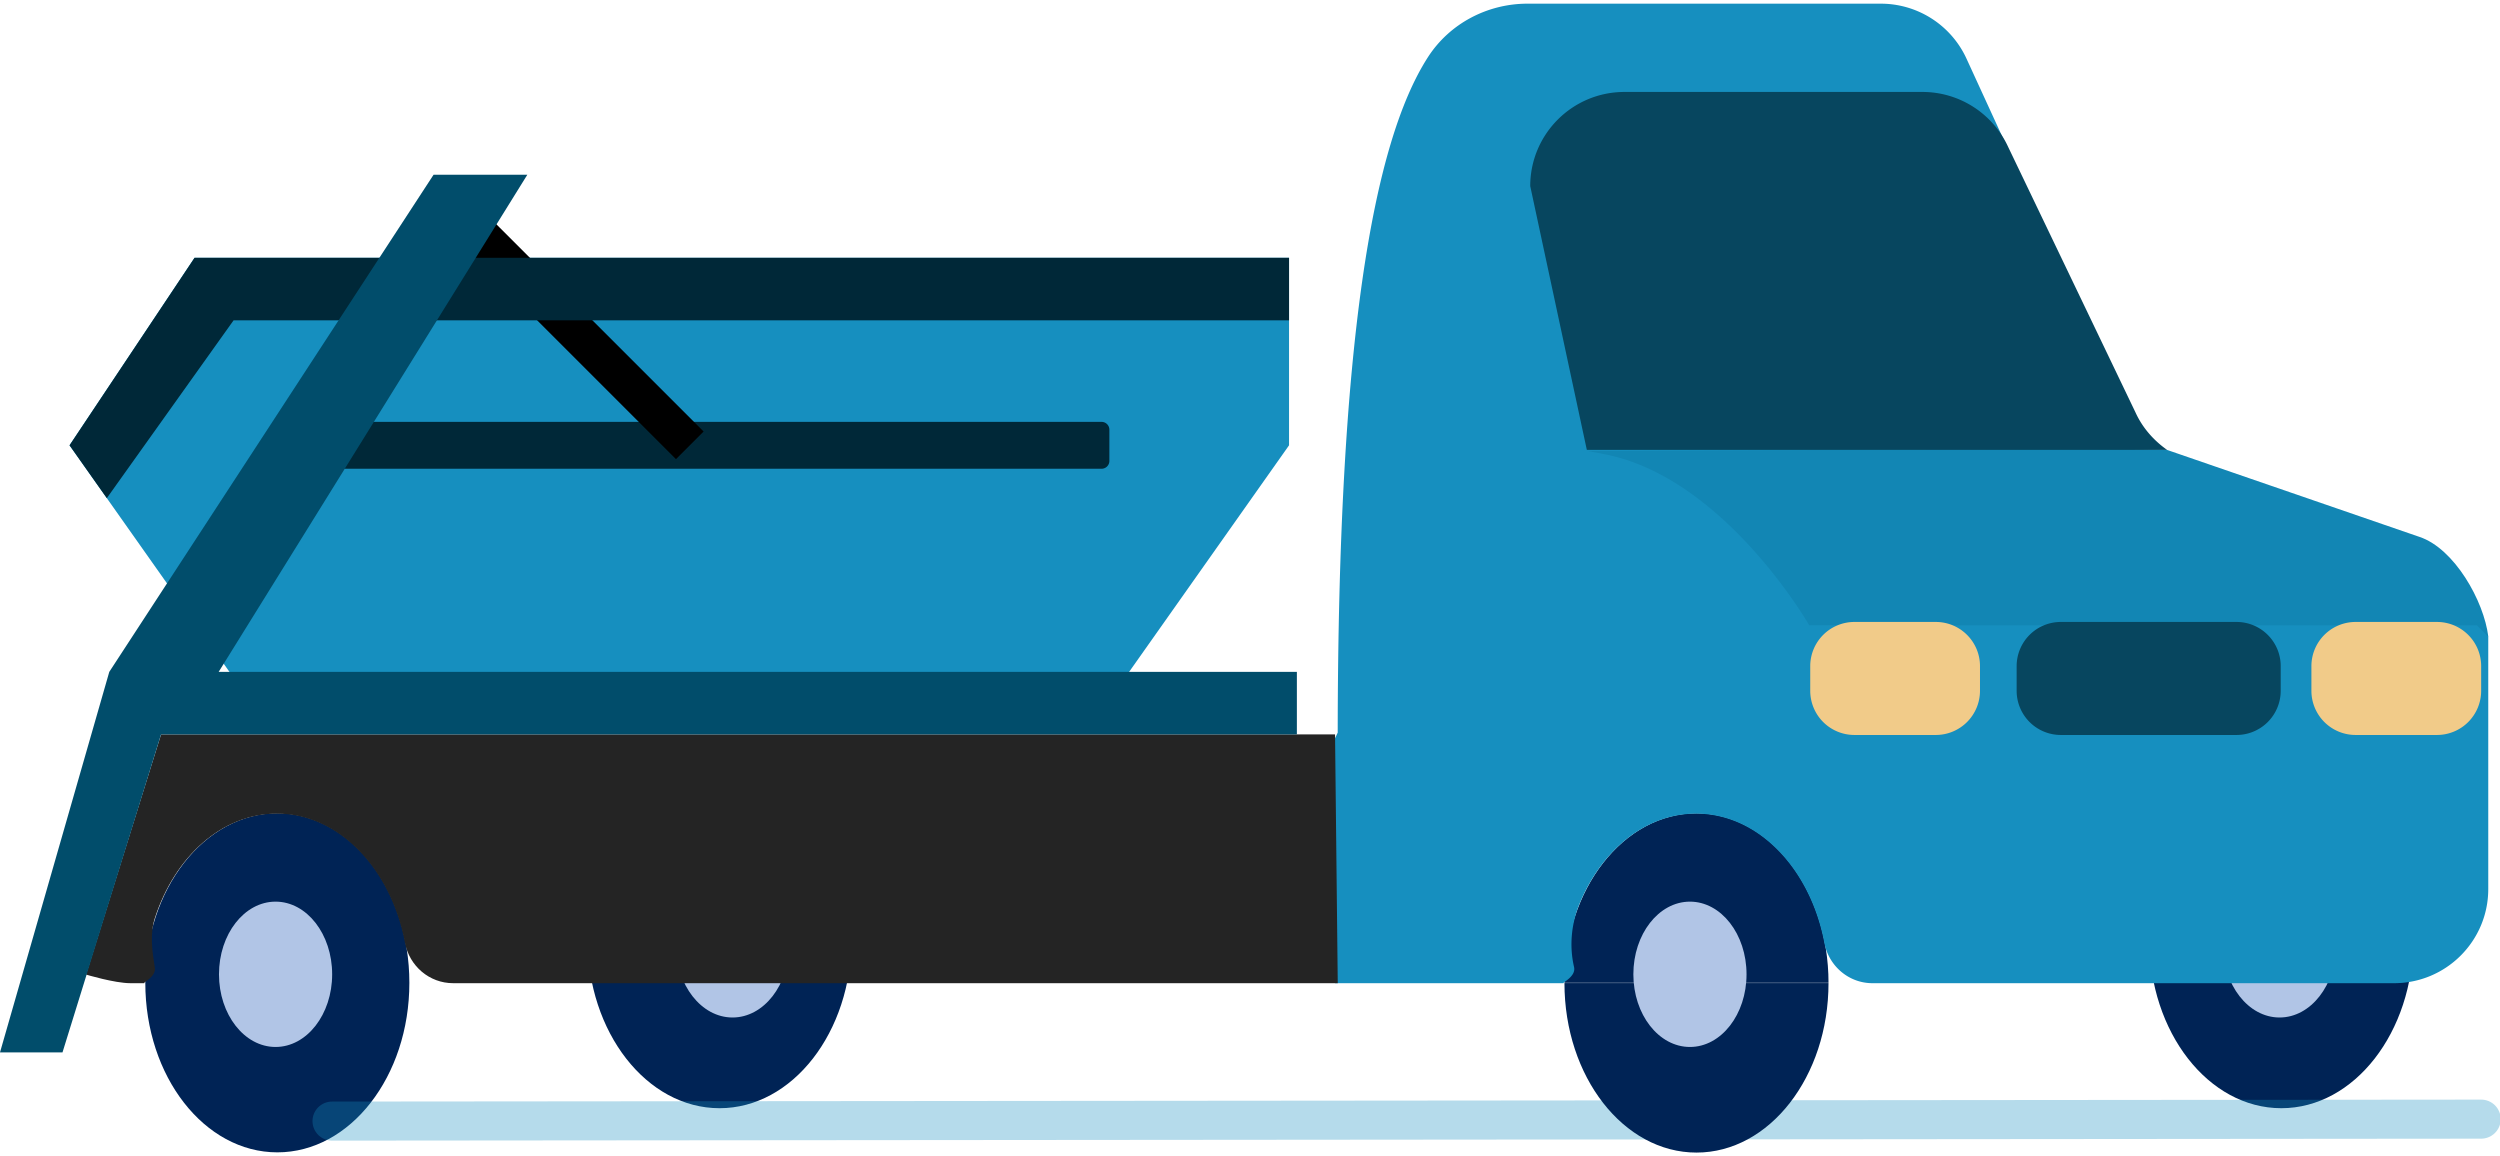
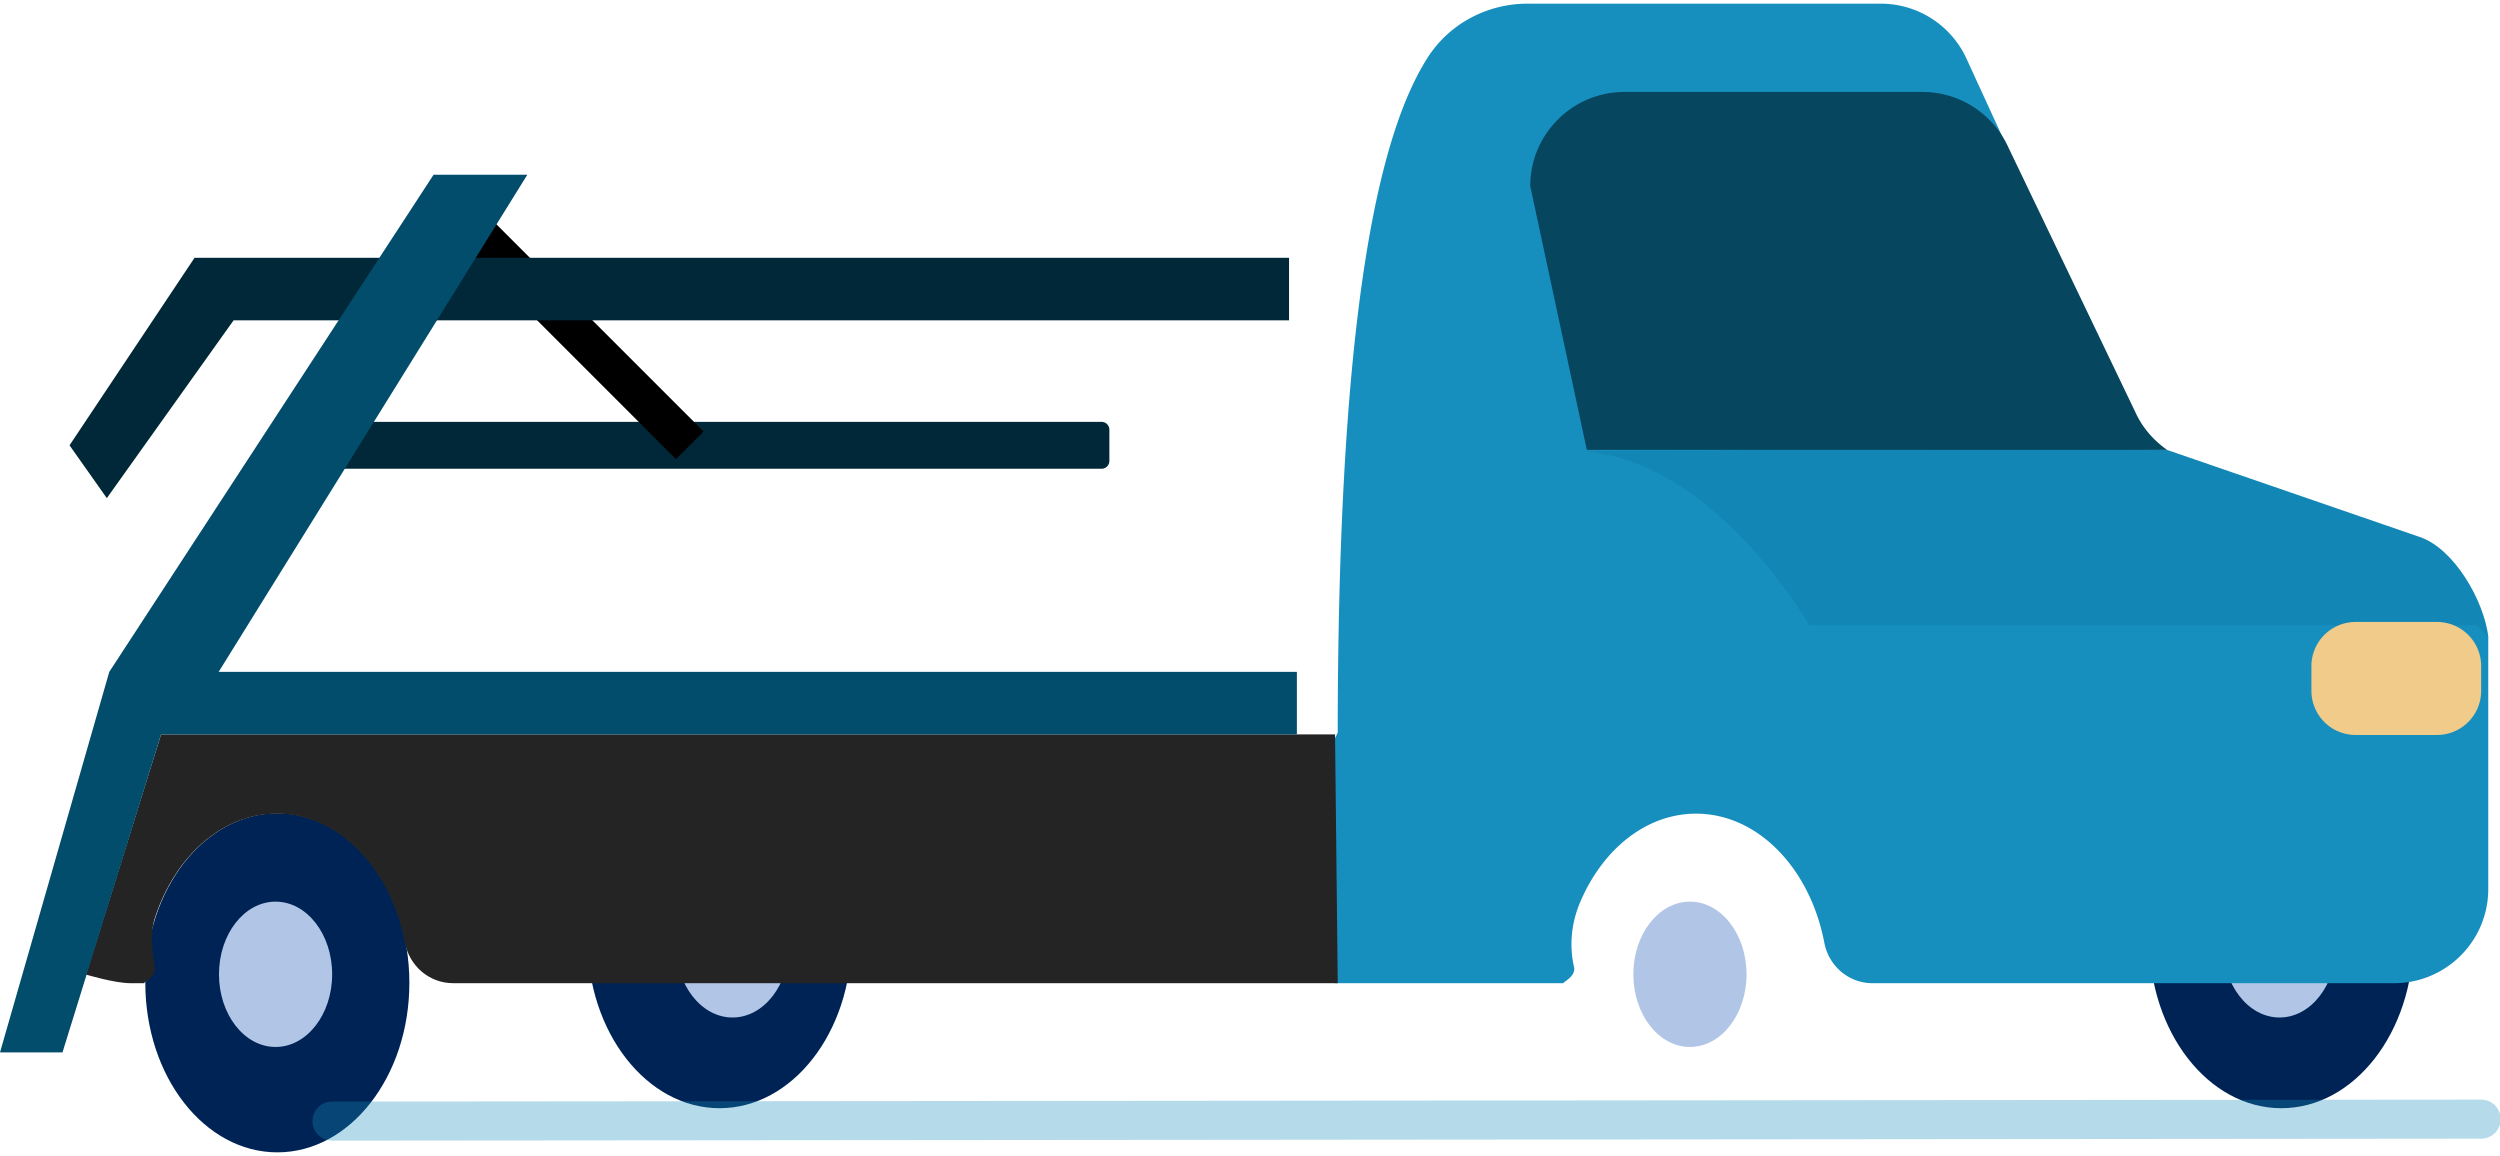
<svg xmlns="http://www.w3.org/2000/svg" width="320" height="148" viewBox="0 0 320 148">
  <g>
    <g>
      <g>
        <g>
          <path fill="#002355" d="M308.911 120.15c0 11.984-7.567 21.7-16.9 21.7-9.334 0-16.901-9.716-16.901-21.7 0-11.983 7.567-21.7 16.9-21.7 9.334 0 16.901 9.717 16.901 21.7" />
        </g>
        <g>
          <path fill="#b1c5e6" d="M299.026 120.94c0 5.137-3.243 9.3-7.243 9.3s-7.243-4.163-7.243-9.3c0-5.138 3.243-9.3 7.243-9.3s7.243 4.162 7.243 9.3" />
        </g>
        <g>
          <path fill="#002355" d="M109 120.15c0 11.984-7.568 21.7-16.9 21.7-9.333 0-16.9-9.716-16.9-21.7 0-11.983 7.567-21.7 16.9-21.7 9.332 0 16.9 9.717 16.9 21.7" />
        </g>
        <g>
          <path fill="#b1c5e6" d="M101.008 120.94c0 5.137-3.244 9.3-7.243 9.3-4.002 0-7.245-4.163-7.245-9.3 0-5.138 3.243-9.3 7.245-9.3 4 0 7.243 4.162 7.243 9.3" />
        </g>
        <g>
          <path fill="#002355" d="M35.499 104.1c-9.334 0-16.899 9.715-16.899 21.702 0 11.984 7.565 21.699 16.899 21.699 9.333 0 16.9-9.715 16.9-21.699 0-11.987-7.567-21.702-16.9-21.702" />
        </g>
        <g opacity=".32">
          <path fill="none" stroke="#168fbf" stroke-linecap="round" stroke-linejoin="round" stroke-miterlimit="20" stroke-width="5" d="M42.5 143.5l275.089-.25" />
        </g>
        <g>
-           <path fill="#002355" d="M217.149 147.53c9.333 0 16.9-9.715 16.9-21.7H200.25c0 11.985 7.565 21.7 16.899 21.7" />
-         </g>
+           </g>
        <g>
-           <path fill="#002355" d="M217.149 104.1c-9.334 0-16.899 9.715-16.899 21.702h33.8c0-11.987-7.568-21.702-16.901-21.702" />
-         </g>
+           </g>
        <g>
          <path fill="#b1c5e6" d="M223.556 124.712c0 5.137-3.243 9.3-7.243 9.3s-7.243-4.163-7.243-9.3c0-5.138 3.243-9.302 7.243-9.302s7.243 4.164 7.243 9.302" />
        </g>
        <g>
          <path fill="#1286b4" d="M318.503 81.492c-.556-4.576-4.349-11.286-8.81-12.77L277.38 57.588c-1.14-.378-80.62 0-80.62 0 14.486 0 34.162 23.569 34.162 23.569z" />
        </g>
        <g>
          <path fill="#b1c5e6" d="M42.516 124.712c0 5.137-3.243 9.3-7.243 9.3s-7.243-4.163-7.243-9.3c0-5.138 3.243-9.302 7.243-9.302s7.243 4.164 7.243 9.302" />
        </g>
        <g>
          <path fill="#168fbf" d="M231.583 80.038s-10.725-18.722-25.949-21.846l-2.413-.466 73.565-.33c-1.709-1.21-3.038-1.873-3.929-3.816l-21.15-46.082A12.067 12.067 0 0 0 240.742.47H195.52c-5.136 0-9.975 2.542-12.75 6.857-7.077 11.007-11.5 36.634-11.543 86.45l-.347.728v31.344h29.317c-.459 0 1.583-.778 1.28-2.078-.635-2.745-.333-5.645.763-8.242 2.856-6.777 8.435-11.38 14.855-11.38 7.943 0 14.607 7.035 16.418 16.517.568 2.986 3.122 5.183 6.167 5.183h66.75c6.664 0 12.067-5.394 12.067-12.05V81.49c-.566-.563-.888-.887-1.454-1.45z" />
        </g>
        <g>
          <path fill="#242424" d="M170.886 94H20.619l-9.609 30.745s3.667 1.103 5.674 1.103h1.835c-.45 0 1.495-.744 1.297-1.993-.34-2.15-.653-4.325.024-6.393 2.553-7.818 8.562-13.314 15.578-13.314 7.943 0 14.605 7.035 16.414 16.517.57 2.986 3.124 5.183 6.17 5.183H171.232z" />
        </g>
        <g>
-           <path fill="#f1cb89" d="M247.779 94.077H237.37a5.657 5.657 0 0 1-5.66-5.653v-3.161a5.656 5.656 0 0 1 5.66-5.653h10.409c3.126 0 5.66 2.53 5.66 5.653v3.161a5.657 5.657 0 0 1-5.66 5.653" />
-         </g>
+           </g>
        <g>
-           <path fill="#07465f" d="M286.27 94.077h-22.48a5.657 5.657 0 0 1-5.66-5.653v-3.161a5.656 5.656 0 0 1 5.66-5.653h22.48c3.126 0 5.66 2.53 5.66 5.653v3.161a5.657 5.657 0 0 1-5.66 5.653" />
-         </g>
+           </g>
        <g>
          <path fill="#f1cb89" d="M311.929 94.077H301.52a5.657 5.657 0 0 1-5.66-5.653v-3.161a5.656 5.656 0 0 1 5.66-5.653h10.409c3.126 0 5.66 2.53 5.66 5.653v3.161a5.657 5.657 0 0 1-5.66 5.653" />
        </g>
        <g>
          <path fill="#07465f" d="M257.039 18.798a12.068 12.068 0 0 0-10.969-7.028h-38.137c-6.662 0-12.063 5.395-12.063 12.05l7.243 33.76h74.266c-1.71-1.21-3.13-2.812-4.02-4.755z" />
        </g>
        <g>
          <g>
-             <path fill="#168fbf" d="M24.9 33h140.098v24l-24 34H32.9l-24-34z" />
-           </g>
+             </g>
          <g>
            <path fill="#002838" d="M35 55a1 1 0 0 1 1-1h105a1 1 0 0 1 1 1v4a1 1 0 0 1-1 1H36a1 1 0 0 1-1-1z" />
          </g>
          <g>
            <path fill="none" stroke="#000" stroke-miterlimit="20" stroke-width="5" d="M58.61 27.32l29.683 29.683" />
          </g>
          <g>
            <path fill="#002838" d="M24.9 33h140.098v8H29.9L13.673 63.762 8.9 57z" />
          </g>
        </g>
        <g>
          <path fill="#014d6b" d="M55.495 22.37h12L27.988 85.999H166v8H20.616L8 134.706H0L13.988 86z" />
        </g>
      </g>
    </g>
  </g>
</svg>